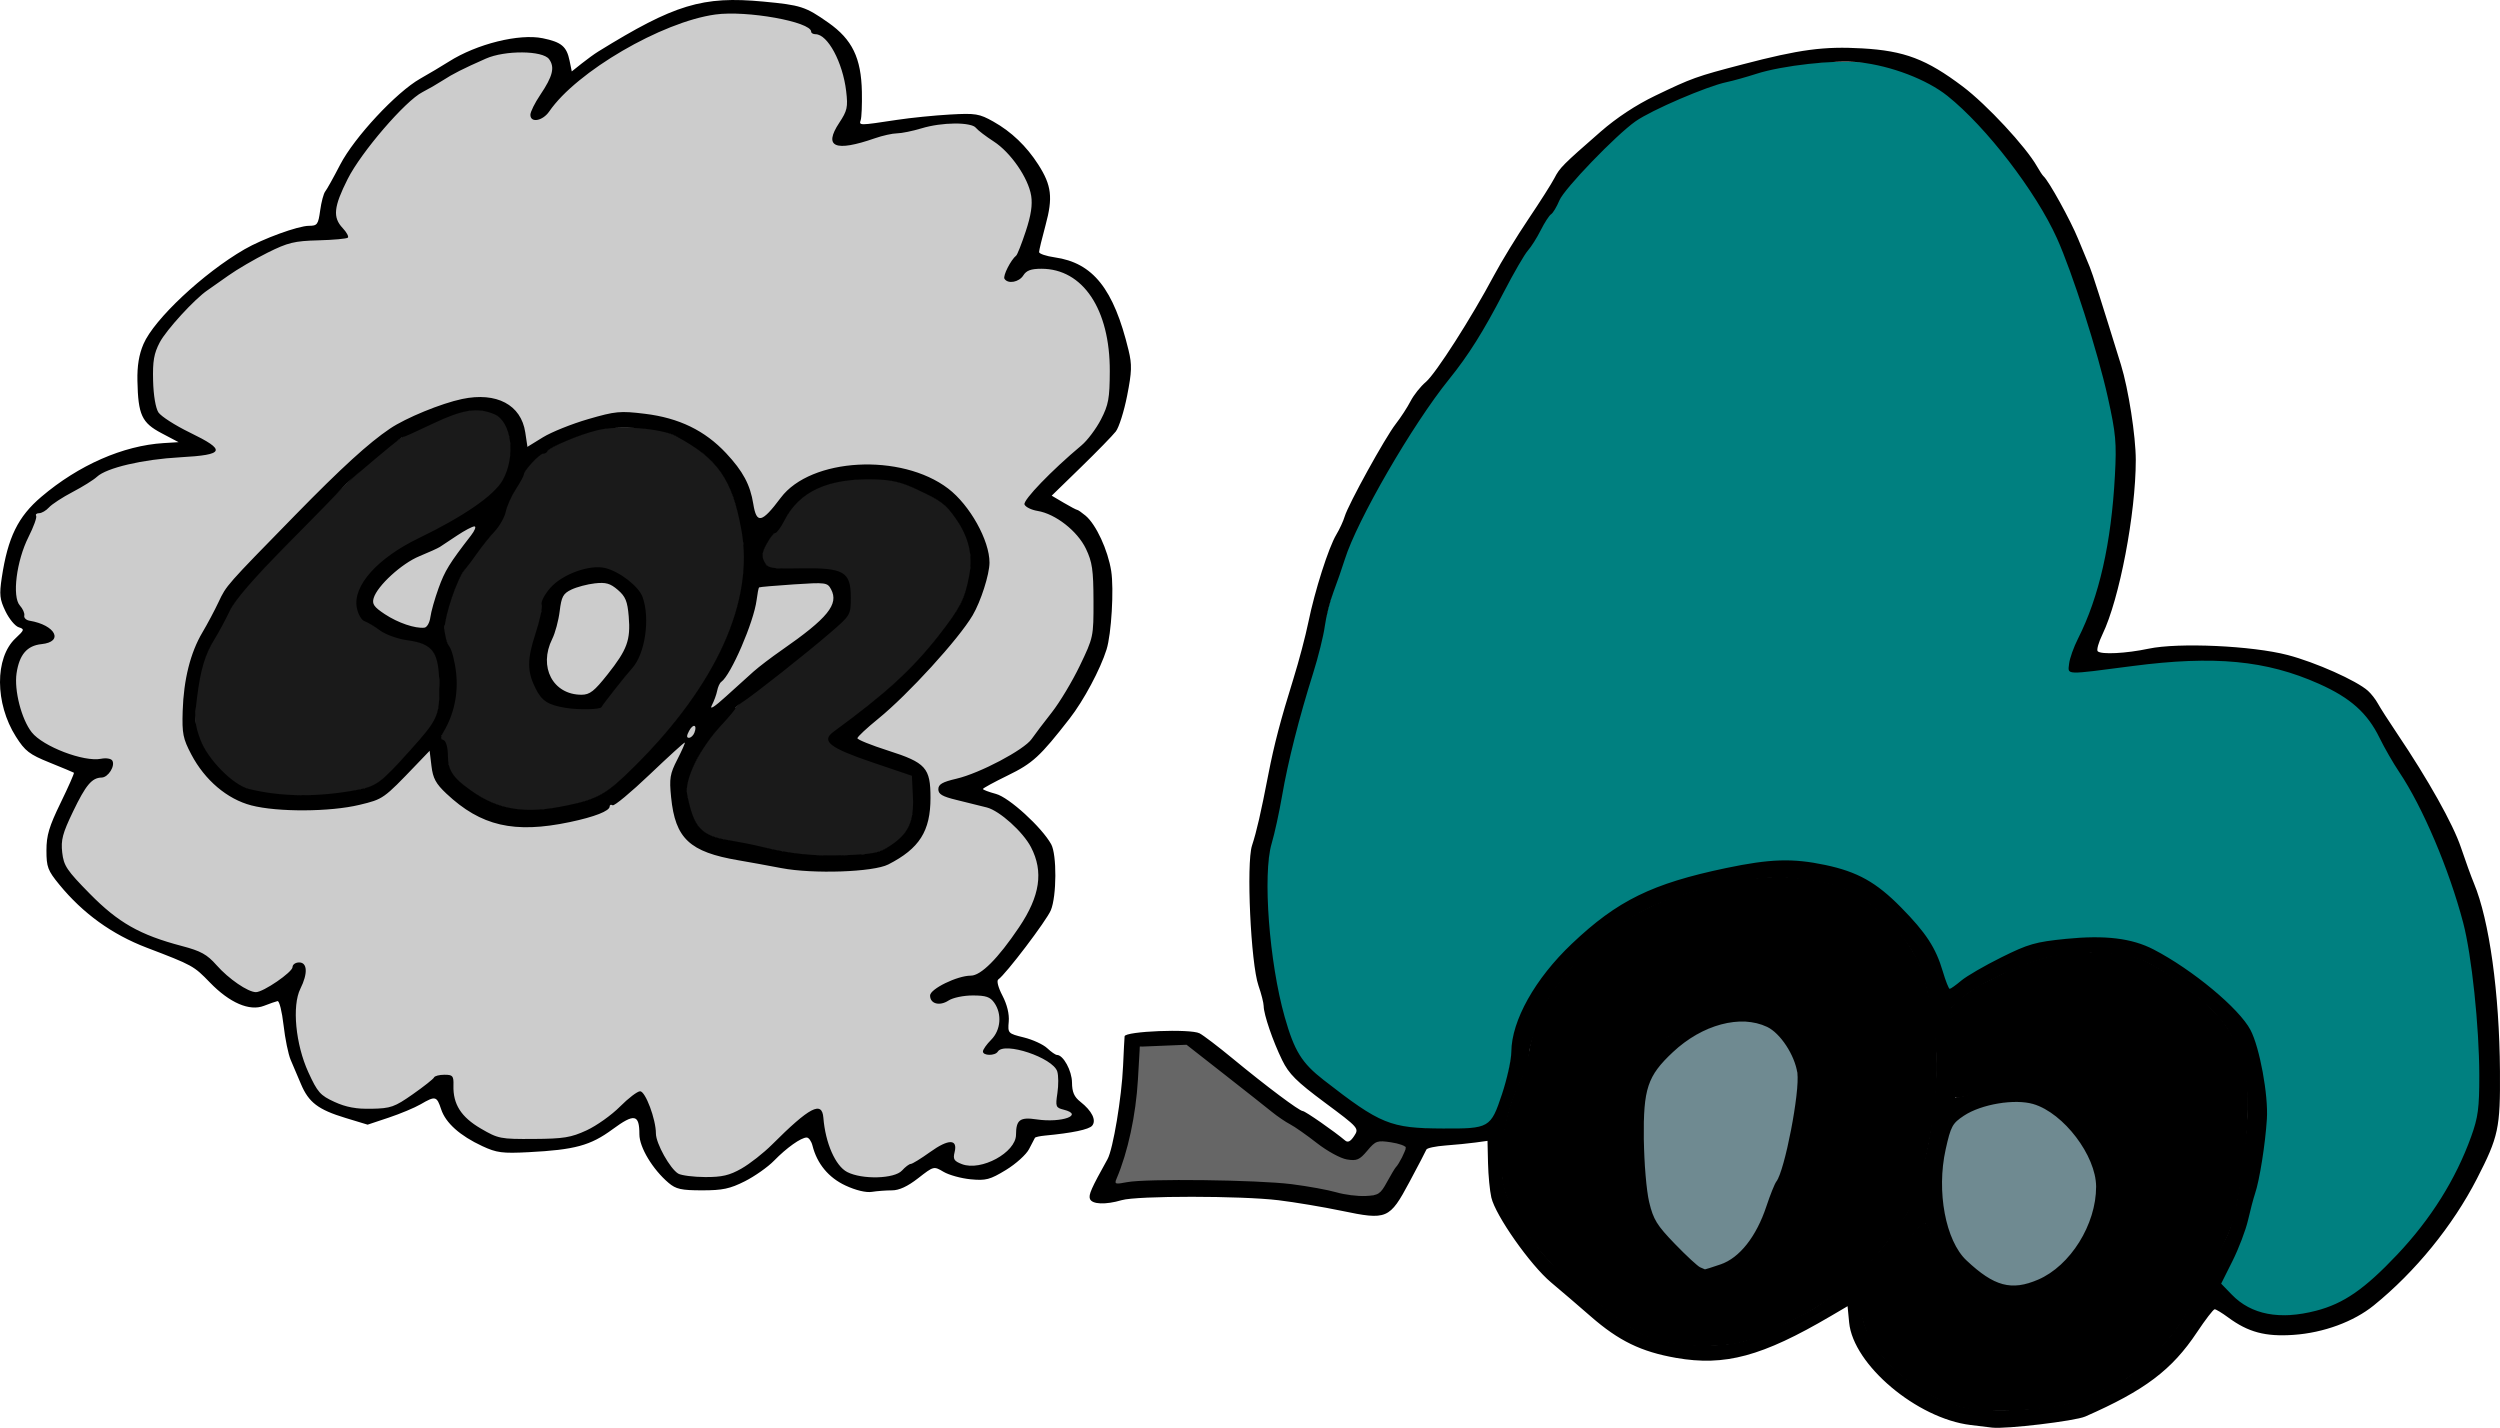
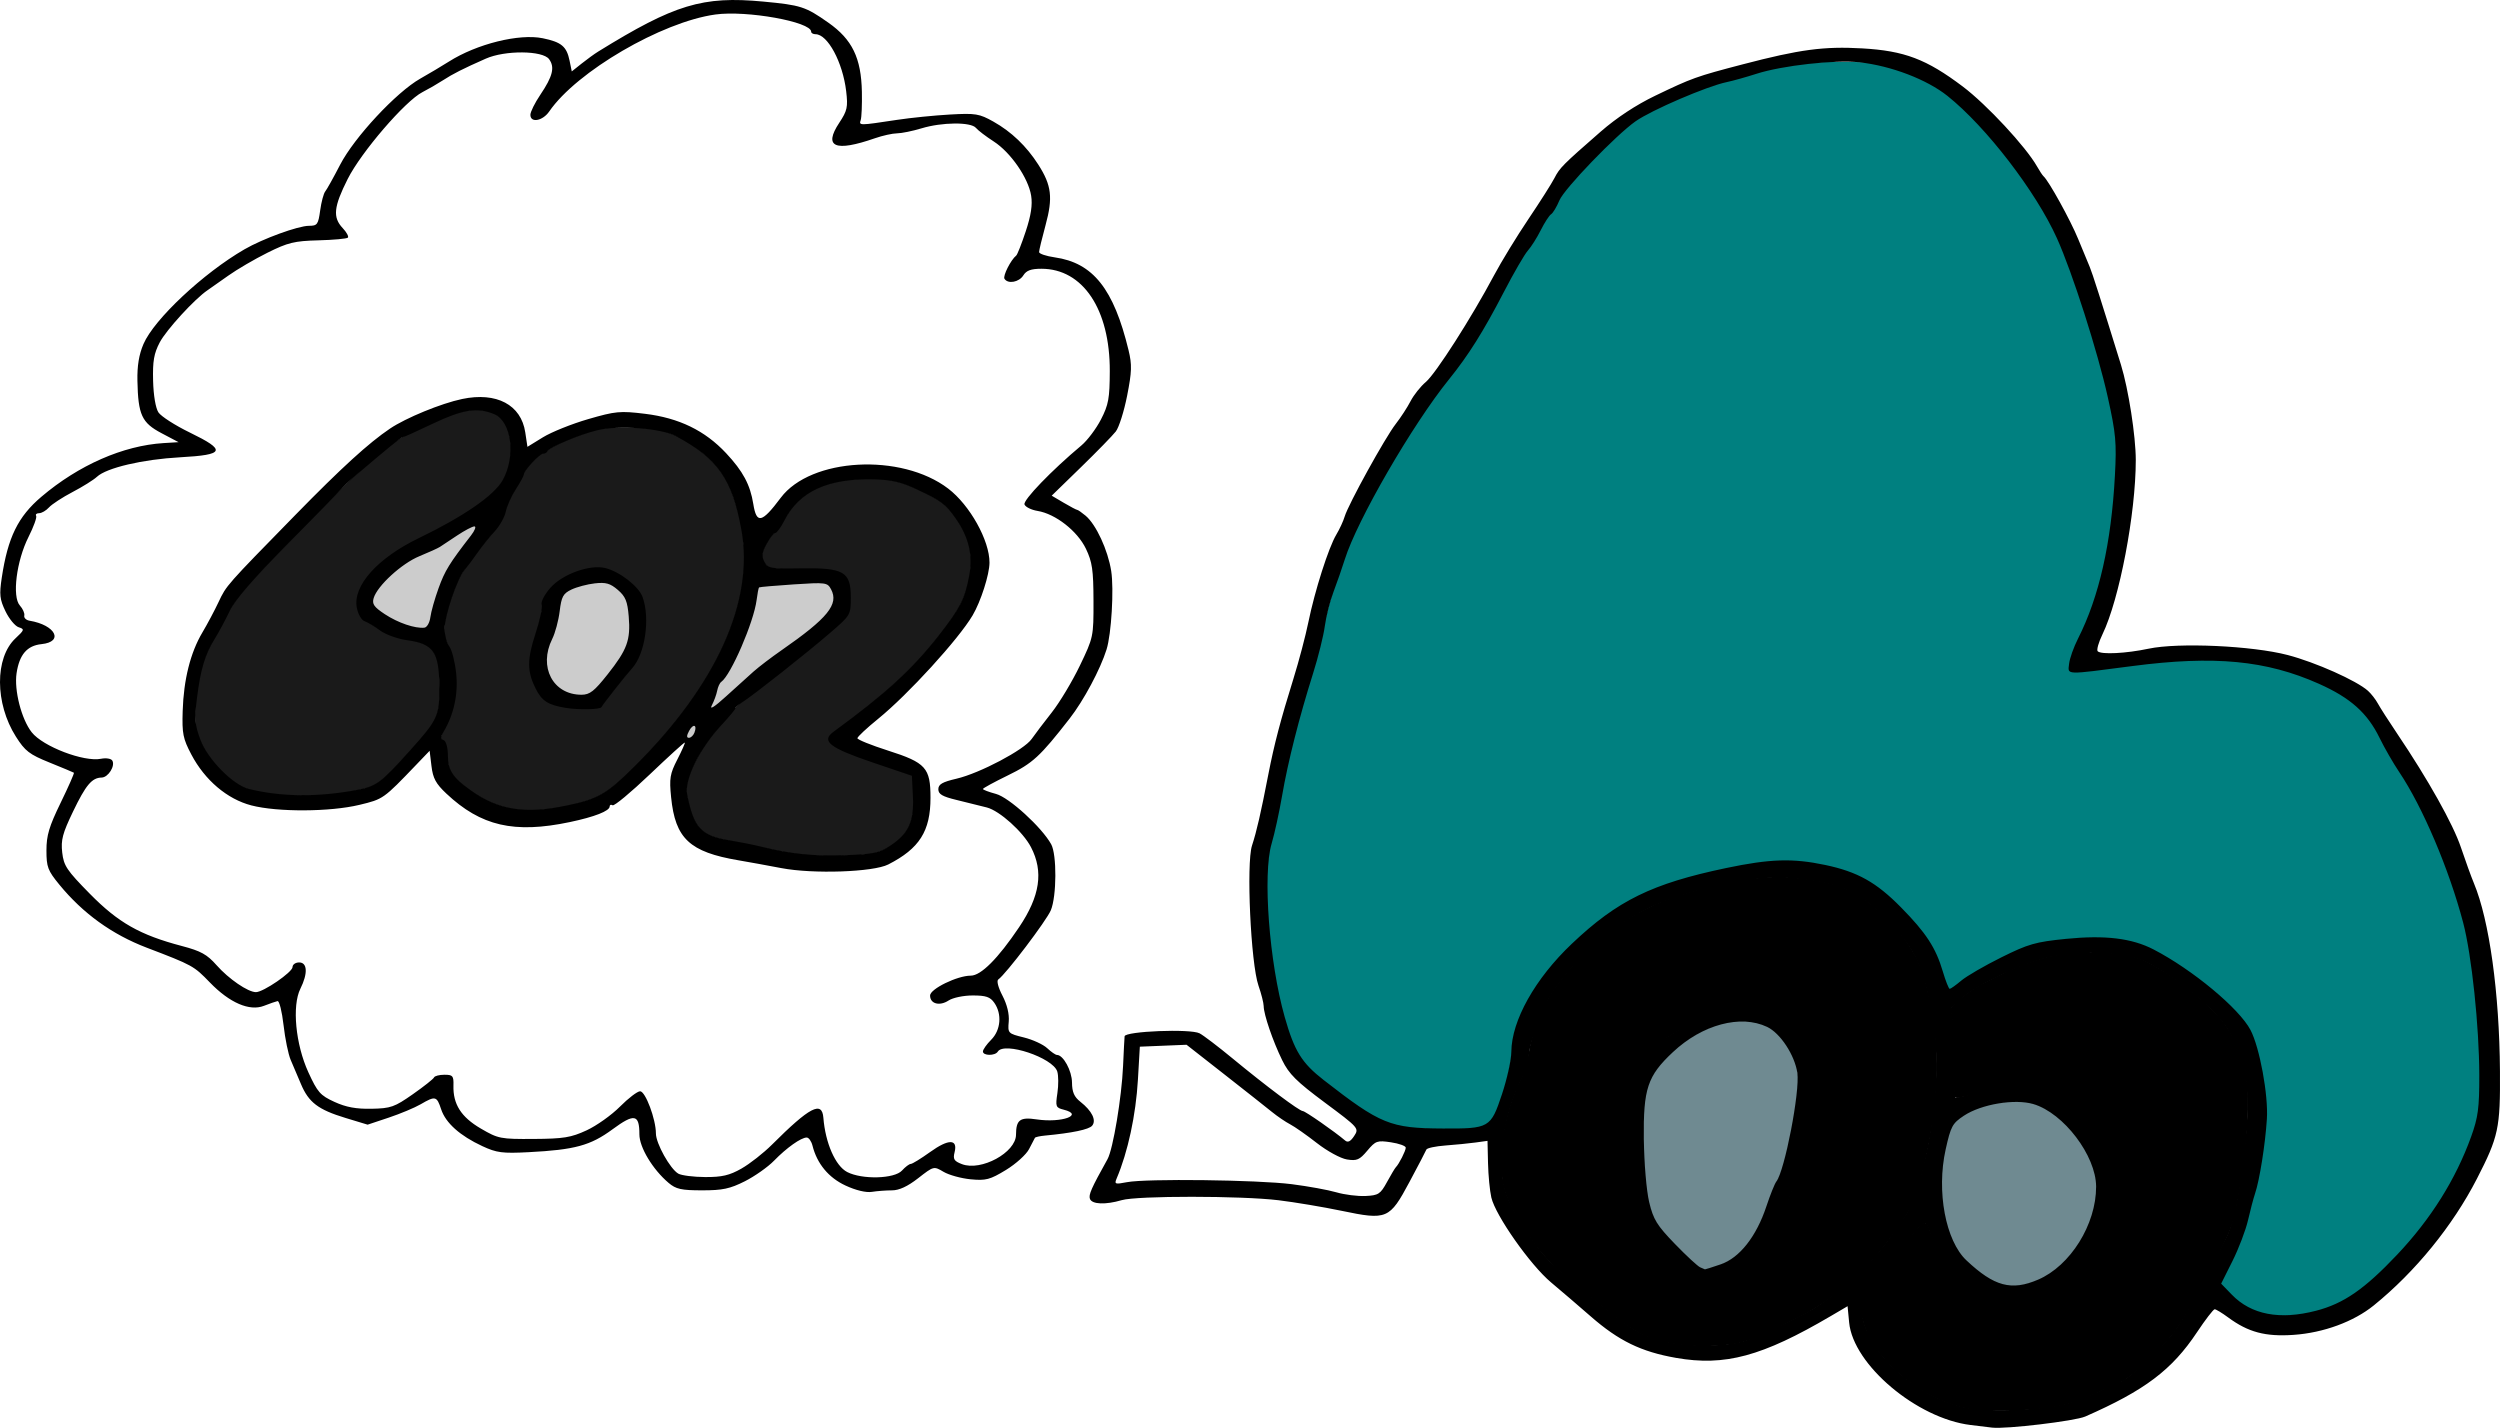
<svg xmlns="http://www.w3.org/2000/svg" xmlns:ns1="http://www.inkscape.org/namespaces/inkscape" xmlns:ns2="http://sodipodi.sourceforge.net/DTD/sodipodi-0.dtd" width="277.293mm" height="158.373mm" viewBox="0 0 982.536 561.166" id="svg2" version="1.1" ns1:version="0.91 r13725" ns2:docname="Car.svg">
  <title id="title3349">Car</title>
  <defs id="defs4" />
  <ns2:namedview id="base" pagecolor="#ffffff" bordercolor="#666666" borderopacity="1.0" ns1:pageopacity="0.0" ns1:pageshadow="2" ns1:zoom="0.35" ns1:cx="1275.0461" ns1:cy="42.590975" ns1:document-units="px" ns1:current-layer="layer2" showgrid="false" fit-margin-top="0" fit-margin-left="0" fit-margin-right="0" fit-margin-bottom="0" ns1:window-width="1366" ns1:window-height="744" ns1:window-x="0" ns1:window-y="24" ns1:window-maximized="1" />
  <g ns1:groupmode="layer" id="layer2" ns1:label="bund">
-     <path style="color:#000000;clip-rule:nonzero;display:inline;overflow:visible;visibility:visible;opacity:1;isolation:auto;mix-blend-mode:normal;color-interpolation:sRGB;color-interpolation-filters:linearRGB;solid-color:#000000;solid-opacity:1;fill:#cccccc;fill-opacity:1;fill-rule:evenodd;stroke:none;stroke-width:0.2;stroke-linecap:round;stroke-linejoin:round;stroke-miterlimit:4;stroke-dasharray:none;stroke-dashoffset:0;stroke-opacity:1;color-rendering:auto;image-rendering:auto;shape-rendering:auto;text-rendering:auto;enable-background:accumulate" d="m 286.193,4.914 c -19.907,1.297 -38.09,11.367 -54.093,22.621 -7.719,5.336 -13.202,13.36 -20.931,18.573 -3.354,0.354 -0.821,-3.954 -0.015,-5.324 2.374,-5.166 7.42,-10.548 5.812,-16.617 -3.015,-4.63 -9.79,-4.101 -14.647,-4.11 -14.295,1.698 -26.912,9.67 -38.722,17.374 -12.365,10.395 -22.913,23.309 -29.927,37.905 -1.833,4.144 -3.826,9.421 -0.301,13.316 0.547,1.324 2.74,3.087 2.088,4.457 -7.521,1.037 -15.413,0.778 -22.87,2.021 -19.337,9.282 -39.211,20.67 -50.383,39.731 -3.648,6.869 -2.174,15.028 -1.889,22.472 1.014,8.241 10.466,10.731 16.42,14.541 2.263,1.651 5.853,2.619 7.284,4.922 -3.79,2.443 -8.998,1.589 -13.338,2.373 -12.001,1.478 -25.264,1.699 -35.273,9.393 -6.941,4.075 -13.728,8.455 -20.52,12.715 -2.396,0.541 -1.252,4.224 -2.687,5.783 -3.4,8.688 -7.556,18.011 -6.215,27.536 0.964,3.017 2.423,5.997 3.712,8.75 3.428,2.269 9.477,2.181 10.91,6.733 -1.819,3.389 -7.08,1.987 -9.806,4.531 -7.007,6.246 -5.229,17.038 -2.778,25.024 1.706,6.186 5.7,11.752 11.811,14.149 6.984,3.665 14.836,5.223 22.658,5.349 2.888,0.96 -0.16,5.077 -2.098,5.686 -6.218,0.504 -8.635,7.709 -11.366,12.3 -3.736,7.486 -8.199,17.214 -2.596,24.965 10.376,13.554 24.363,25.023 41.196,29.235 6.852,1.661 13.731,4.069 18.4,9.657 4.409,3.703 8.951,9.11 15.117,9.24 6.378,-1.969 11.658,-6.502 16.143,-11.193 2.967,-0.198 2.265,4.233 1.384,5.888 -5.088,12.646 -2.627,27.309 3.31,39.232 2.767,6.85 9.611,11.181 16.91,11.376 7.101,0.614 15.007,1.521 20.967,-3.317 5.019,-2.563 8.806,-7.632 14.378,-8.942 3.971,-1 3.413,2.682 3.638,5.513 0.795,9.524 9.629,16.078 18.125,18.615 9.68,0.704 19.709,1.564 29.241,-0.693 9.908,-2.8 17.259,-10.324 25.128,-16.456 2.853,-1.462 3.434,3.407 4.408,5.148 2.806,8.332 2.862,18.294 9.87,24.637 4.707,4.157 11.663,2.804 17.444,2.825 12.871,-1.629 21.18,-12.986 30.591,-20.681 2.791,-1.902 5.43,-5.619 9.061,-5.495 2.451,5.407 2.094,11.942 5.14,17.278 2.062,5.964 8.132,9.319 14.252,9.092 5.876,0.365 12.029,-0.342 16.57,-4.484 5.163,-2.936 9.95,-7.33 15.747,-8.803 2.58,1.482 -0.491,6.237 2.924,7.43 6.617,4.003 14.534,-0.399 19.92,-4.534 3.917,-2.723 2.606,-8.415 5.163,-11.717 6.405,-1.447 13.658,1.102 19.71,-1.868 2.007,-2.441 -3.121,-3.265 -4.43,-4.043 -1.707,-2.35 -0.076,-6.892 -0.495,-10.112 1.102,-6.581 -6.208,-9.543 -11.142,-11.419 -4.72,-1.549 -10.309,-3.601 -14.685,-0.05 -1.178,0.999 -4.21,0.39 -2.561,-1.497 3.362,-4.051 6.644,-9.057 4.855,-14.569 -0.651,-5.075 -6.056,-7.477 -10.686,-6.62 -4.9,-0.253 -9.227,2.447 -13.905,3.006 -2.912,-0.434 -1.567,-3.966 0.41,-4.814 5.181,-4.297 12.352,-4.08 18.098,-7.035 8.248,-7.636 15.014,-17.066 19.764,-27.248 4.495,-9.594 1.787,-21.296 -5.726,-28.562 -5.07,-6.381 -12.655,-9.768 -20.507,-11.213 -3.387,-1.347 -8.201,-1.2 -10.522,-4.332 -0.294,-3.397 4.89,-3.051 7.003,-4.217 9.295,-3.15 18.63,-7.099 26.463,-13.09 10.687,-11.038 18.861,-24.473 24.926,-38.542 3.35,-9.583 2.219,-20.086 1.784,-30.045 -1.03,-12.458 -11.771,-22.264 -23.514,-25.047 -2.083,-0.178 -3.943,-2.098 -1.722,-3.721 8.696,-10.08 19.741,-18.077 27.494,-28.94 2.408,-4.482 5.343,-8.965 4.279,-14.294 0.173,-11.464 0.396,-23.624 -5.688,-33.833 -4.54,-9.651 -15.791,-15.565 -26.262,-13.087 -2.389,1.497 -5.93,6.178 -8.785,2.999 0.659,-4.542 4.805,-7.835 6.129,-12.246 3.841,-9.165 6.318,-20.693 -0.003,-29.382 -5.062,-8.203 -12.992,-14.582 -21.607,-18.723 -10.737,-1.688 -21.131,3.045 -31.695,4.182 -6.551,1.134 -13.122,4.995 -19.838,3.565 -2.383,-2.958 1.671,-6.505 2.804,-9.279 3.57,-6.732 1.152,-14.893 -0.897,-21.745 -1.851,-5.204 -4.815,-10.645 -10.246,-12.715 -5.03,-4.917 -12.802,-5.025 -19.326,-6.437 -4.881,-0.684 -9.81,-1.149 -14.743,-1.049 z M 189.668,156.782 c 9.002,-0.587 16.339,7.465 16.596,16.154 -0.073,1.849 1.2,3.921 3.051,2.172 10.091,-6.275 21.67,-10.273 33.281,-12.423 15.102,-0.344 31.097,4.065 41.638,15.419 6.636,6.147 10.689,14.551 11.999,23.435 0.456,3.807 5.3,2.228 6.585,-0.166 5.948,-7.834 13.903,-14.56 23.756,-16.602 10.322,-1.881 21.332,-2.05 31.49,0.844 10.447,3.028 19.598,9.911 24.713,19.594 3.987,6.716 7.187,14.888 4.224,22.639 -3.852,16.348 -16.659,28.222 -27.602,40.128 -7.192,7.86 -15.877,14.324 -23.076,22.077 3.436,3.118 8.767,3.745 12.969,5.658 5.668,2.123 14.205,4.059 15.064,11.239 0.187,7.847 1.495,16.716 -3.993,23.199 -7.345,9.894 -20.521,11.981 -32.073,11.712 -16.198,0.856 -32.072,-3.384 -47.779,-6.561 -7.313,-2.036 -13.813,-7.667 -15,-15.445 -1.675,-7.546 -2.299,-16.004 2.038,-22.845 0.273,-1.559 2.544,-4.087 1.522,-5.407 -9.977,7.226 -17.915,17.176 -28.174,23.994 -3.264,2.306 -6.693,4.554 -10.753,5.354 -15.516,4.11 -33.93,6.214 -47.591,-4.107 -6.352,-4.261 -12.646,-10.307 -12.759,-18.502 -0.237,-1.038 -0.298,-4.801 -2.009,-2.748 -6.697,5.76 -12.137,13.11 -19.568,17.945 -12.012,4.675 -25.332,3.987 -38.027,3.956 -10.299,0.033 -20.49,-4.011 -27.302,-11.895 -4.947,-4.74 -8.331,-11.033 -10.544,-17.34 0.283,-12.48 0.302,-25.572 6.606,-36.78 5.204,-10.729 10.618,-21.634 19.459,-29.887 16.15,-16.896 32.406,-33.847 50.311,-48.907 11.883,-8.507 26.165,-15.33 40.949,-15.904 z" id="path3371" ns1:connector-curvature="0" transform="translate(0,-3.0517578e-5)" />
    <path style="color:#000000;clip-rule:nonzero;display:inline;overflow:visible;visibility:visible;opacity:1;isolation:auto;mix-blend-mode:normal;color-interpolation:sRGB;color-interpolation-filters:linearRGB;solid-color:#000000;solid-opacity:1;fill:#cccccc;fill-opacity:1;fill-rule:evenodd;stroke:none;stroke-width:0.2;stroke-linecap:round;stroke-linejoin:round;stroke-miterlimit:4;stroke-dasharray:none;stroke-dashoffset:0;stroke-opacity:1;color-rendering:auto;image-rendering:auto;shape-rendering:auto;text-rendering:auto;enable-background:accumulate" d="m 320.515,228.965 c -7.46,0.257 -14.946,0.631 -22.343,1.654 -0.755,0.414 -0.282,1.718 -0.65,2.438 -1.515,9.702 -5.227,18.903 -9.61,27.641 -1.382,2.733 -2.973,5.387 -5.102,7.601 -1.545,2.78 -1.858,6.072 -3.364,8.889 -0.406,0.432 -0.409,1.542 0.419,1.203 3.16,-1.708 5.547,-4.546 8.319,-6.792 6.729,-6.228 13.758,-12.12 21.335,-17.3 5.595,-4.161 11.566,-8.082 15.985,-13.56 2.089,-2.443 3.173,-6.146 1.445,-9.079 -0.619,-1.826 -2.447,-2.818 -4.317,-2.677 -0.705,-0.029 -1.411,-0.024 -2.117,-0.019 z" id="path3373" ns1:connector-curvature="0" transform="translate(0,-3.0517578e-5)" />
    <path style="color:#000000;clip-rule:nonzero;display:inline;overflow:visible;visibility:visible;opacity:1;isolation:auto;mix-blend-mode:normal;color-interpolation:sRGB;color-interpolation-filters:linearRGB;solid-color:#000000;solid-opacity:1;fill:#cccccc;fill-opacity:1;fill-rule:evenodd;stroke:none;stroke-width:0.2;stroke-linecap:round;stroke-linejoin:round;stroke-miterlimit:4;stroke-dasharray:none;stroke-dashoffset:0;stroke-opacity:1;color-rendering:auto;image-rendering:auto;shape-rendering:auto;text-rendering:auto;enable-background:accumulate" d="m 272.736,285.043 c -1.048,0.199 -1.616,1.263 -2.128,2.097 -0.396,0.813 -0.958,1.739 -0.697,2.67 0.369,0.561 1.258,0.406 1.752,0.099 1.259,-0.821 1.85,-2.397 1.89,-3.851 0.003,-0.469 -0.264,-1.058 -0.817,-1.016 z" id="path3375" ns1:connector-curvature="0" transform="translate(0,-3.0517578e-5)" />
    <path style="color:#000000;clip-rule:nonzero;display:inline;overflow:visible;visibility:visible;opacity:1;isolation:auto;mix-blend-mode:normal;color-interpolation:sRGB;color-interpolation-filters:linearRGB;solid-color:#000000;solid-opacity:1;fill:#cccccc;fill-opacity:1;fill-rule:evenodd;stroke:none;stroke-width:0.2;stroke-linecap:round;stroke-linejoin:round;stroke-miterlimit:4;stroke-dasharray:none;stroke-dashoffset:0;stroke-opacity:1;color-rendering:auto;image-rendering:auto;shape-rendering:auto;text-rendering:auto;enable-background:accumulate" d="m 236.262,228.855 c -4.808,0.237 -9.922,1.039 -13.962,3.809 -2.904,2.922 -2.277,7.533 -3.484,11.209 -0.819,4.278 -3.024,8.145 -3.879,12.393 -0.235,3.743 -0.572,7.845 1.826,11.029 2.869,4.557 8.84,7.18 14.075,5.755 4.472,-2.338 7.335,-6.8 10.443,-10.622 3.67,-4.685 6.712,-10.313 6.241,-16.459 0.03,-5.224 -0.251,-11.488 -4.926,-14.84 -1.71,-1.598 -3.997,-2.416 -6.333,-2.272 z" id="path3377" ns1:connector-curvature="0" transform="translate(0,-3.0517578e-5)" />
    <path style="color:#000000;clip-rule:nonzero;display:inline;overflow:visible;visibility:visible;opacity:1;isolation:auto;mix-blend-mode:normal;color-interpolation:sRGB;color-interpolation-filters:linearRGB;solid-color:#000000;solid-opacity:1;fill:#cccccc;fill-opacity:1;fill-rule:evenodd;stroke:none;stroke-width:0.2;stroke-linecap:round;stroke-linejoin:round;stroke-miterlimit:4;stroke-dasharray:none;stroke-dashoffset:0;stroke-opacity:1;color-rendering:auto;image-rendering:auto;shape-rendering:auto;text-rendering:auto;enable-background:accumulate" d="m 186.367,206.435 c -6.477,2.613 -11.705,7.606 -18.196,10.238 -8.066,3.193 -15.442,8.504 -20.392,15.693 -1.36,1.839 -2.289,4.706 -0.305,6.475 5.13,4.678 11.888,7.811 18.846,8.303 2.95,-0.575 3.033,-4.322 3.664,-6.63 2.022,-8.358 5.18,-16.553 10.592,-23.335 2.014,-3.167 4.978,-5.828 6.373,-9.341 0.141,-0.482 0.189,-1.494 -0.583,-1.402 z" id="path3379" ns1:connector-curvature="0" transform="translate(0,-3.0517578e-5)" />
    <path style="color:#000000;clip-rule:nonzero;display:inline;overflow:visible;visibility:visible;opacity:1;isolation:auto;mix-blend-mode:normal;color-interpolation:sRGB;color-interpolation-filters:linearRGB;solid-color:#000000;solid-opacity:1;fill:#1a1a1a;fill-opacity:1;fill-rule:evenodd;stroke:none;stroke-width:0.2;stroke-linecap:round;stroke-linejoin:round;stroke-miterlimit:4;stroke-dasharray:none;stroke-dashoffset:0;stroke-opacity:1;color-rendering:auto;image-rendering:auto;shape-rendering:auto;text-rendering:auto;enable-background:accumulate" d="m 186.43,161.044 c -8.118,0.265 -15.175,4.887 -22.493,7.869 -5.165,1.919 -9.709,5.058 -13.805,8.696 -14.933,12.001 -27.733,26.324 -41.172,39.907 -7.805,8.332 -16.496,16.308 -21.345,26.851 -3.532,6.655 -7.849,13.121 -9.066,20.718 -1.405,7.087 -2.503,14.435 -1.528,21.645 2.492,8.986 8.801,16.671 16.473,21.811 5.164,2.945 11.343,3.225 17.111,3.973 11.22,0.833 22.663,0.127 33.572,-2.708 5.926,-1.592 9.719,-6.885 13.916,-10.96 4.602,-5.331 10.075,-10.175 13.252,-16.559 2.284,-5.623 1.482,-11.878 1.39,-17.796 -0.128,-4.324 -1.388,-9.317 -5.628,-11.366 -4.817,-2.143 -10.4,-1.874 -15.09,-4.442 -3.324,-1.798 -6.728,-3.687 -9.664,-6.069 -2.55,-3.528 -2.246,-8.571 0.075,-12.192 5.272,-9.708 15.623,-15.014 25.06,-19.916 9.774,-5.199 20.034,-10.225 27.82,-18.284 5.739,-6.123 6.754,-15.547 4.415,-23.352 -1.094,-3.999 -4.625,-6.963 -8.726,-7.473 -1.501,-0.291 -3.036,-0.39 -4.563,-0.353 z" id="path3381" ns1:connector-curvature="0" transform="translate(0,-3.0517578e-5)" />
    <path style="color:#000000;clip-rule:nonzero;display:inline;overflow:visible;visibility:visible;opacity:1;isolation:auto;mix-blend-mode:normal;color-interpolation:sRGB;color-interpolation-filters:linearRGB;solid-color:#000000;solid-opacity:1;fill:#1a1a1a;fill-opacity:1;fill-rule:evenodd;stroke:none;stroke-width:0.2;stroke-linecap:round;stroke-linejoin:round;stroke-miterlimit:4;stroke-dasharray:none;stroke-dashoffset:0;stroke-opacity:1;color-rendering:auto;image-rendering:auto;shape-rendering:auto;text-rendering:auto;enable-background:accumulate" d="m 244.331,168.022 c -4.53,-0.116 -9.107,0.238 -13.387,1.831 -5.291,1.796 -10.656,3.677 -15.39,6.694 -1.264,1.395 -3.305,1.548 -4.53,2.997 -2.487,2.307 -4.878,4.858 -6.042,8.105 -2.358,4.399 -5.33,8.57 -6.575,13.494 -2.018,6.083 -7.152,10.302 -10.673,15.468 -3.159,4.38 -6.882,8.476 -8.746,13.638 -2.111,5.597 -4.34,11.367 -4.454,17.42 -0.133,3.01 1.305,5.685 2.541,8.315 2.464,7.265 2.638,15.316 0.689,22.733 -0.982,3.947 -3.299,7.374 -4.696,11.142 0.388,1.254 2.095,1.691 2.132,3.176 0.862,4.01 0.106,8.859 3.15,12.17 3.904,4.383 8.966,7.659 14.26,10.124 5.344,2.39 11.224,3.481 17.071,3.177 7.846,-0.243 15.665,-1.771 23.067,-4.364 7.608,-2.986 13.226,-9.218 18.956,-14.79 15.038,-15.517 28.609,-33.145 36.022,-53.648 3.205,-9.016 5.236,-18.563 4.79,-28.174 -0.04,-8.197 -1.919,-16.318 -4.76,-23.975 -2.08,-5.681 -5.595,-10.799 -10.284,-14.638 -5.811,-4.939 -12.592,-9.232 -20.298,-10.249 -4.238,-0.716 -8.559,-0.627 -12.841,-0.646 z m -9.275,55.359 c 4.701,-0.074 8.818,2.802 12.379,5.565 2.842,2.247 5.119,5.393 5.633,9.074 1.178,7.028 0.343,14.567 -2.717,21.057 -3.092,4.944 -7.213,9.216 -10.718,13.893 -1.542,1.643 -2.527,3.958 -4.501,5.113 -6.525,0.57 -13.407,0.532 -19.473,-2.181 -3.739,-2.083 -5.552,-6.366 -6.693,-10.282 -1.96,-6.98 1.28,-13.853 2.961,-20.527 0.907,-2.866 1.212,-5.852 1.483,-8.822 1.867,-4.813 6.25,-8.201 10.799,-10.354 3.369,-1.565 7.096,-2.537 10.847,-2.537 z" id="path3387" ns1:connector-curvature="0" transform="translate(0,-3.0517578e-5)" />
    <path style="color:#000000;clip-rule:nonzero;display:inline;overflow:visible;visibility:visible;opacity:1;isolation:auto;mix-blend-mode:normal;color-interpolation:sRGB;color-interpolation-filters:linearRGB;solid-color:#000000;solid-opacity:1;fill:#1a1a1a;fill-opacity:1;fill-rule:evenodd;stroke:none;stroke-width:0.2;stroke-linecap:round;stroke-linejoin:round;stroke-miterlimit:4;stroke-dasharray:none;stroke-dashoffset:0;stroke-opacity:1;color-rendering:auto;image-rendering:auto;shape-rendering:auto;text-rendering:auto;enable-background:accumulate" d="m 341.026,188.097 c -9.356,0.066 -19.465,1.6 -26.692,8.051 -3.487,2.917 -5.612,6.973 -7.892,10.811 -0.686,1.375 -1.956,2.179 -3.051,3.157 -1.726,2.227 -3.319,4.766 -3.895,7.554 -0.473,2.974 1.97,6.013 5.05,5.862 7.245,0.385 14.533,-0.13 21.757,0.603 2.86,0.387 6.194,1.652 7.072,4.751 0.784,3.27 0.316,6.705 0.394,10.039 0.036,3.055 -2.844,4.931 -4.759,6.886 -11.33,9.848 -23.069,19.226 -35.111,28.187 -2.493,1.718 -4.954,3.559 -6.637,6.122 -4.392,5.202 -9.212,10.13 -12.461,16.181 -2.606,4.659 -5.311,9.726 -5.121,15.215 0.896,4.847 1.895,10.009 5.047,13.953 3.526,3.929 9.16,4.445 14.022,5.489 10.184,1.838 20.212,4.797 30.605,5.344 7.752,0.319 15.554,0.181 23.268,-0.674 5.731,-1.115 11.052,-4.656 14.183,-9.599 3.132,-5.467 2.13,-12.039 2.086,-18.048 -0.265,-1.372 0.633,-3.679 -1.444,-3.755 -9.119,-3.242 -18.466,-5.928 -27.287,-9.941 -1.583,-0.916 -3.74,-1.795 -4.294,-3.708 0.118,-1.761 2.211,-2.469 3.265,-3.617 13.104,-9.833 26.136,-20.049 36.613,-32.754 5.998,-7.465 12.644,-15.093 14.8,-24.689 1.84,-7.04 1.623,-14.821 -1.893,-21.322 -2.608,-4.732 -5.721,-9.593 -10.624,-12.219 -7.084,-3.942 -14.683,-7.746 -22.979,-7.817 -1.34,-0.059 -2.681,-0.072 -4.022,-0.064 z" id="path3389" ns1:connector-curvature="0" transform="translate(0,-3.0517578e-5)" />
    <path style="color:#000000;clip-rule:nonzero;display:inline;overflow:visible;visibility:visible;opacity:1;isolation:auto;mix-blend-mode:normal;color-interpolation:sRGB;color-interpolation-filters:linearRGB;solid-color:#000000;solid-opacity:1;fill:#000000;fill-opacity:1;fill-rule:evenodd;stroke:none;stroke-width:0.2;stroke-linecap:round;stroke-linejoin:round;stroke-miterlimit:4;stroke-dasharray:none;stroke-dashoffset:0;stroke-opacity:1;color-rendering:auto;image-rendering:auto;shape-rendering:auto;text-rendering:auto;enable-background:accumulate" d="m 697.496,344.637 c -13.809,0.48 -27.413,3.749 -40.447,8.195 -19.702,6.923 -36.542,20.994 -47.982,38.338 -4.103,7.029 -7.026,14.848 -8.285,22.899 -0.049,5.765 -3.92,10.452 -5.626,15.767 -4.33,11.256 -6.391,23.678 -4.444,35.659 1.917,8.903 7.49,16.408 12.547,23.775 7.86,10.324 18.678,17.787 28.55,26.019 6.928,5.598 14.484,11.16 23.552,12.436 8.571,1.771 17.436,1.601 26.084,0.53 8.16,-1.455 15.445,-5.736 22.875,-9.189 9.03,-4.245 17.289,-9.975 24.574,-16.784 6.857,-6.176 12.85,-13.28 17.713,-21.122 5.758,-6.599 7.729,-15.442 9.829,-23.709 3.006,-13.789 5.243,-27.868 4.762,-42.026 -0.048,-10.585 -2.209,-21.057 -4.922,-31.247 -3.832,-12.863 -13.347,-23.248 -23.91,-31.122 -8.87,-6.354 -20.142,-7.572 -30.711,-8.382 -1.385,-0.058 -2.772,-0.065 -4.157,-0.039 z m -10.462,51.745 c 6.484,-0.271 12.953,2.084 17.659,6.609 2.233,2.236 4.892,4.304 6.303,7.16 1.928,7.327 3.575,15.048 1.962,22.602 -1.724,9.142 -3.087,18.411 -5.741,27.342 -3.766,8.311 -6.22,17.168 -10.337,25.316 -4.883,8.347 -12.685,15.319 -21.948,18.292 -3.641,1.112 -7.804,1.166 -10.843,-1.428 -6.239,-5.046 -12.066,-10.733 -16.803,-17.227 -6.372,-8.925 -6.189,-20.34 -6.846,-30.834 -0.161,-8.768 -1.251,-17.726 0.609,-26.365 2.164,-7.05 6.108,-13.851 11.762,-18.619 4.667,-2.575 9.12,-5.54 13.647,-8.366 6.1,-3.938 13.57,-4.182 20.575,-4.482 z" id="path3391" ns1:connector-curvature="0" transform="translate(0,-3.0517578e-5)" />
    <path style="color:#000000;clip-rule:nonzero;display:inline;overflow:visible;visibility:visible;opacity:1;isolation:auto;mix-blend-mode:normal;color-interpolation:sRGB;color-interpolation-filters:linearRGB;solid-color:#000000;solid-opacity:1;fill:#000000;fill-opacity:1;fill-rule:evenodd;stroke:none;stroke-width:0.2;stroke-linecap:round;stroke-linejoin:round;stroke-miterlimit:4;stroke-dasharray:none;stroke-dashoffset:0;stroke-opacity:1;color-rendering:auto;image-rendering:auto;shape-rendering:auto;text-rendering:auto;enable-background:accumulate" d="m 820.271,374.344 c -14.612,-0.475 -28.442,5.449 -41.067,12.213 -4.746,2.55 -9.181,5.807 -12.801,9.77 1.533,7.217 2.152,14.537 1.904,21.91 0.19,4.318 -0.639,8.681 -0.112,12.96 1.336,0.898 3.206,-0.342 4.669,-0.414 8.06,-1.664 16.253,-5.083 24.565,-3.47 6.556,1.134 12.218,4.973 16.958,9.482 5.456,5.277 11.242,10.776 14.104,17.966 2.614,8.559 1.383,17.762 -1.025,26.224 -3.255,11.586 -11.087,22.214 -22.227,27.213 -6.719,2.944 -14.525,4.543 -21.668,2.432 -7.176,-2.91 -13.671,-7.732 -18.571,-13.723 -3.507,-4.186 -5.287,-9.369 -6.906,-14.496 -0.266,-1.217 -1.733,-2.601 -2.823,-1.318 -5.548,5.295 -9.912,11.692 -15.064,17.362 -3.299,3.937 -6.793,7.765 -9.985,11.756 1.148,7.07 2.804,14.318 7.223,20.14 4.32,5.681 9.599,10.707 15.496,14.732 9.086,5.956 19.834,9.904 30.822,9.313 12.944,-0.024 26.432,-0.25 38.345,-5.973 4.154,-1.944 8.351,-3.822 12.533,-5.675 7.535,-5.373 14.226,-11.956 20.01,-19.172 6.643,-9.555 11.82,-20.041 17.187,-30.343 3.034,-6.006 6.133,-12.103 7.156,-18.835 2.733,-14.445 4.772,-29.138 4.483,-43.871 -0.198,-10.539 -3.638,-21.109 -10.113,-29.465 -8.267,-9.348 -18.299,-17.198 -29.357,-22.979 -7.372,-3.578 -15.704,-3.857 -23.737,-3.74 z" id="path3393" ns1:connector-curvature="0" transform="translate(0,-3.0517578e-5)" />
-     <path style="color:#000000;clip-rule:nonzero;display:inline;overflow:visible;visibility:visible;opacity:1;isolation:auto;mix-blend-mode:normal;color-interpolation:sRGB;color-interpolation-filters:linearRGB;solid-color:#000000;solid-opacity:1;fill:#666666;fill-opacity:1;fill-rule:evenodd;stroke:none;stroke-width:0.2;stroke-linecap:round;stroke-linejoin:round;stroke-miterlimit:4;stroke-dasharray:none;stroke-dashoffset:0;stroke-opacity:1;color-rendering:auto;image-rendering:auto;shape-rendering:auto;text-rendering:auto;enable-background:accumulate" d="m 457.243,410.602 c -3.138,0.27 -6.463,0.056 -9.494,0.686 -0.931,10.919 -1.144,21.937 -3.574,32.668 -1.315,7.106 -3.791,13.89 -6.124,20.7 0.444,1.455 2.607,0.489 3.687,0.49 9.909,-1.172 19.955,-0.766 29.929,-0.854 17.184,0.204 34.537,0.21 51.344,4.209 5.769,1.413 11.884,2.423 17.786,1.322 3.601,-1.404 4.534,-5.728 6.734,-8.53 1.857,-3.282 4.642,-6.397 5.138,-10.239 -1.122,-1.981 -3.992,-1.913 -5.953,-2.453 -2.648,-0.533 -5.855,-0.843 -7.792,1.481 -2.443,2.117 -4.615,6.115 -8.408,5.324 -7.752,-1.579 -13.491,-7.696 -20.041,-11.736 -11.051,-6.788 -20.711,-15.514 -31.024,-23.323 -4.352,-3.369 -8.643,-6.856 -13.034,-10.151 -3.058,0.135 -6.115,0.271 -9.173,0.406 z" id="path3395" ns1:connector-curvature="0" transform="translate(0,-3.0517578e-5)" />
    <path style="color:#000000;clip-rule:nonzero;display:inline;overflow:visible;visibility:visible;opacity:1;isolation:auto;mix-blend-mode:normal;color-interpolation:sRGB;color-interpolation-filters:linearRGB;solid-color:#000000;solid-opacity:1;fill:#008080;fill-opacity:1;fill-rule:evenodd;stroke:none;stroke-width:0.2;stroke-linecap:round;stroke-linejoin:round;stroke-miterlimit:4;stroke-dasharray:none;stroke-dashoffset:0;stroke-opacity:1;color-rendering:auto;image-rendering:auto;shape-rendering:auto;text-rendering:auto;enable-background:accumulate" d="m 720.257,24.371 c -19.597,-0.347 -38.521,5.982 -56.719,12.572 -10.877,4.327 -21.767,9.37 -29.962,17.986 -10.179,9.499 -19.789,19.809 -26.533,32.083 -14.683,21.278 -24.428,45.673 -41.066,65.636 -13.639,19.192 -26.143,39.379 -35.727,60.918 -6.998,16.789 -10.332,34.687 -15.127,52.128 -6.273,19.915 -10.524,40.354 -14.697,60.778 -5.379,20.724 -1.988,42.463 1.529,63.202 2.686,12.24 5.696,25.901 16.317,33.876 10.164,7.994 20.673,17.109 33.726,19.636 10.1,0.578 20.431,1.525 30.452,-0.181 6.266,-2.243 6.946,-10.112 9.046,-15.512 3.519,-11.93 3.098,-25.203 10.401,-35.801 11.571,-18.317 28.553,-33.77 48.724,-41.966 16.601,-5.975 34.051,-10.339 51.726,-11.029 14.924,0.51 30.459,4.681 41.185,15.693 8.678,8.045 16.785,17.271 19.954,28.957 1.072,1.666 1.114,5.199 2.963,5.909 10.67,-7.577 22.28,-14.263 34.867,-18.044 13.574,-2.636 28.235,-3.529 41.459,1.109 14.673,6.737 27.84,16.947 38.438,29.085 6.177,7.661 6.892,18.151 8.583,27.518 1.605,21.18 -3.533,42.403 -11.173,62.041 -1.876,4.779 -4.472,9.336 -6.328,14.052 6.427,7.545 15.873,13.184 26.089,12.151 11.853,-0.156 23.53,-4.464 32.278,-12.546 19.366,-16.484 35.127,-38.051 42.435,-62.576 3.438,-14.181 1.323,-28.954 0.625,-43.343 -1.397,-22.857 -6.259,-45.522 -15.478,-66.535 -7.079,-17.121 -16.959,-32.88 -26.397,-48.744 -10.19,-13.408 -27.272,-18.85 -43.076,-22.298 -24.208,-4.558 -48.704,0.407 -72.866,2.436 -3.506,0.809 -1.861,-3.735 -1.338,-5.382 4.762,-11.967 10.283,-23.751 12.66,-36.525 3.246,-16.349 5.408,-33.139 4.482,-49.824 -3.434,-23.864 -11.014,-46.952 -19.253,-69.538 C 804.238,79.763 789.104,60.48 772.603,43.398 763.118,33.312 749.87,27.583 736.53,24.75 731.131,24.169 725.677,24.42 720.257,24.371 Z" id="path3397" ns1:connector-curvature="0" transform="translate(0,-3.0517578e-5)" />
    <path style="color:#000000;clip-rule:nonzero;display:inline;overflow:visible;visibility:visible;opacity:1;isolation:auto;mix-blend-mode:normal;color-interpolation:sRGB;color-interpolation-filters:linearRGB;solid-color:#000000;solid-opacity:1;fill:#6f8a91;fill-opacity:1;fill-rule:evenodd;stroke:none;stroke-width:0.2;stroke-linecap:round;stroke-linejoin:round;stroke-miterlimit:4;stroke-dasharray:none;stroke-dashoffset:0;stroke-opacity:1;color-rendering:auto;image-rendering:auto;shape-rendering:auto;text-rendering:auto;enable-background:accumulate" d="m 791.928,432.794 c -7.699,0.251 -15.756,1.923 -21.994,6.682 -2.391,1.673 -3.739,4.339 -4.33,7.134 -3.579,12.513 -3.753,26.229 0.647,38.56 1.806,5.12 4.988,9.73 9.304,13.051 4.75,4.108 10.65,7.895 17.204,7.279 7.856,-0.944 15.08,-5.159 20.194,-11.136 6.876,-7.915 11.313,-18.293 11.112,-28.867 -0.528,-7.646 -4.496,-14.618 -9.216,-20.474 -5.401,-6.446 -12.885,-12.318 -21.701,-12.219 -0.407,-0.009 -0.814,-0.011 -1.221,-0.008 z" id="path3403" ns1:connector-curvature="0" transform="translate(0,-3.0517578e-5)" />
    <path style="color:#000000;clip-rule:nonzero;display:inline;overflow:visible;visibility:visible;opacity:1;isolation:auto;mix-blend-mode:normal;color-interpolation:sRGB;color-interpolation-filters:linearRGB;solid-color:#000000;solid-opacity:1;fill:#6f8a91;fill-opacity:1;fill-rule:evenodd;stroke:none;stroke-width:0.2;stroke-linecap:round;stroke-linejoin:round;stroke-miterlimit:4;stroke-dasharray:none;stroke-dashoffset:0;stroke-opacity:1;color-rendering:auto;image-rendering:auto;shape-rendering:auto;text-rendering:auto;enable-background:accumulate" d="m 684.034,401.28 c -7.873,-0.05 -15.308,3.484 -21.689,7.83 -5.527,4.011 -10.724,8.902 -13.784,15.096 -3.496,7.88 -2.587,16.708 -2.681,25.089 0.252,9.069 0.335,18.34 3.037,27.082 2.253,6.558 7.773,11.166 12.401,16.046 2.682,2.486 5.315,5.557 8.717,6.855 4.395,-1.418 9.081,-2.63 12.637,-5.753 7.114,-5.986 10.337,-15.057 13.421,-23.527 1.795,-4.611 4.332,-8.939 5.392,-13.819 2.45,-9.568 4.358,-19.318 5.167,-29.169 0.285,-4.265 -0.185,-8.66 -2.244,-12.475 -2.672,-5.442 -6.857,-10.883 -12.999,-12.474 -2.382,-0.71 -4.908,-0.763 -7.374,-0.779 z" id="path3405" ns1:connector-curvature="0" transform="translate(0,-3.0517578e-5)" />
  </g>
  <g ns1:label="Layer 1" ns1:groupmode="layer" id="layer1" transform="translate(-39.438,-396.521)">
    <path style="fill:#000000" d="m 813.919,956.573 c -21.107,-2.563 -46.146,-23.685 -47.739,-40.272 l -0.617,-6.422 -6.655,3.907 c -26.944,15.819 -41.558,19.769 -60.724,16.412 -13.748,-2.408 -22.535,-6.677 -33.563,-16.307 -4.641,-4.053 -11.662,-10.07 -15.603,-13.37 -8.156,-6.831 -21.833,-26.279 -23.469,-33.372 -0.602,-2.612 -1.187,-8.687 -1.299,-13.501 l -0.203,-8.752 -4.704,0.65 c -2.587,0.357 -7.9,0.884 -11.806,1.171 -3.906,0.287 -7.289,1.012 -7.517,1.611 -0.229,0.599 -3.213,6.314 -6.631,12.699 -7.861,14.682 -8.826,15.093 -26.707,11.361 -7.183,-1.499 -18.318,-3.367 -24.745,-4.15 -14.687,-1.79 -55.619,-1.812 -61.658,-0.034 -6.347,1.869 -11.649,1.663 -12.473,-0.486 -0.618,-1.61 0.475,-4.086 6.907,-15.644 2.166,-3.892 5.557,-24.237 6.104,-36.616 0.247,-5.599 0.517,-10.843 0.601,-11.653 0.206,-2.006 25.847,-3.031 29.45,-1.177 1.477,0.76 7.319,5.204 12.982,9.877 13.256,10.936 26.266,20.684 27.604,20.684 0.919,0 12.502,8.058 16.659,11.591 1.051,0.893 2.12,0.35 3.522,-1.789 1.989,-3.035 1.852,-3.191 -11.523,-13.139 -11.159,-8.3 -14.102,-11.227 -16.766,-16.672 -3.669,-7.501 -7.242,-17.947 -7.27,-21.255 -0.01,-1.225 -0.93,-4.844 -2.044,-8.043 -3.021,-8.676 -4.836,-47.999 -2.541,-55.045 1.855,-5.696 3.394,-12.405 6.439,-28.069 2.274,-11.698 4.768,-21.197 9.887,-37.649 2.11,-6.783 4.731,-16.715 5.824,-22.07 2.52,-12.349 7.945,-29.348 10.978,-34.403 1.286,-2.142 2.769,-5.355 3.297,-7.14 1.401,-4.74 15.915,-31.046 20.055,-36.351 1.951,-2.499 4.574,-6.532 5.83,-8.961 1.256,-2.43 3.96,-5.828 6.008,-7.551 3.889,-3.273 17.906,-25.188 26.803,-41.908 2.85,-5.355 8.917,-15.287 13.483,-22.07 4.566,-6.783 9.176,-14.041 10.246,-16.129 2.089,-4.076 3.274,-5.268 18.173,-18.268 6.26,-5.462 13.909,-10.503 21.421,-14.116 14.545,-6.996 16.066,-7.541 34.403,-12.337 22.496,-5.883 31.896,-7.139 46.974,-6.276 16.612,0.951 25.242,4.225 39.54,15.003 9.371,7.064 24.811,23.683 29.169,31.397 0.994,1.759 2.139,3.491 2.544,3.848 2.068,1.822 10.597,17.267 13.62,24.667 1.896,4.641 3.952,9.607 4.567,11.035 0.963,2.234 4.415,13.055 12.252,38.406 2.935,9.495 5.823,28.054 5.823,37.425 0,21.046 -6.441,54.76 -13.082,68.48 -1.537,3.174 -2.386,6.179 -1.887,6.677 1.365,1.364 11.147,0.872 19.997,-1.006 11.723,-2.488 40.706,-1.168 54.691,2.491 10.928,2.859 27.057,10.05 31.528,14.057 1.274,1.142 3.027,3.39 3.895,4.995 0.868,1.605 4.26,6.9 7.539,11.767 12.239,18.163 22.023,35.622 25.11,44.81 1.752,5.212 4.039,11.521 5.083,14.02 6.074,14.539 10.039,43.114 10.252,73.898 0.155,22.398 -0.563,25.749 -9.066,42.294 -9.512,18.509 -24.188,36.533 -40.52,49.765 -7.921,6.418 -19.78,10.773 -31.528,11.58 -11.084,0.761 -17.816,-1.032 -25.692,-6.842 -2.402,-1.772 -4.794,-3.223 -5.314,-3.223 -0.52,0 -3.651,4.068 -6.956,9.039 -9.848,14.813 -20.5,22.847 -43.911,33.119 -4.035,1.77 -31.288,5.013 -36.612,4.357 -0.714,-0.088 -4.511,-0.55 -8.439,-1.027 z m 40.383,-9.183 c 4.168,-1.404 9.657,-3.72 12.198,-5.148 2.541,-1.427 5.226,-2.595 5.966,-2.595 2.157,0 16.053,-12.765 21.024,-19.313 3.904,-5.142 9.621,-15.376 20.502,-36.697 3.036,-5.949 4.598,-12.908 7.03,-31.315 3.393,-25.679 1.926,-37.798 -6.221,-51.396 -4.428,-7.392 -20.188,-20.402 -31.642,-26.123 -7.936,-3.964 -24.728,-4.944 -37.64,-2.198 -10.711,2.278 -29.041,10.835 -35.111,16.39 l -4.159,3.806 1.353,8.186 c 0.744,4.502 0.985,12.422 0.534,17.599 -0.45,5.177 -0.495,9.412 -0.099,9.412 0.396,0 4.936,-1.168 10.089,-2.596 12.184,-3.376 18.348,-3.261 26.299,0.494 7.239,3.418 19.694,15.964 23.216,23.385 4.507,9.498 1.88,28.356 -5.643,40.51 -7.115,11.496 -19.175,18.622 -31.592,18.669 -6.448,0.024 -8.573,-0.64 -14.82,-4.636 -10.058,-6.434 -15.451,-13.403 -17.739,-22.923 -0.472,-1.964 -1.382,-3.57 -2.022,-3.57 -0.64,0 -3.112,2.483 -5.492,5.518 -2.38,3.035 -7.915,9.654 -12.299,14.711 l -7.972,9.193 1.334,7.035 c 2.862,15.092 21.206,31.527 39.922,35.769 10.033,2.274 33.277,1.102 42.979,-2.166 z M 725.594,923.309 c 5.783,-2.013 21.734,-9.535 26.658,-12.571 12.079,-7.446 27.291,-22.276 31.974,-31.171 0.836,-1.587 1.938,-3.178 2.449,-3.535 3.674,-2.566 9.092,-19.349 11.524,-35.702 2.911,-19.57 2.997,-30.586 0.355,-45.438 -3.232,-18.17 -6.492,-25.261 -16.323,-35.508 -12.437,-12.964 -19.456,-16.056 -40.527,-17.853 -13.194,-1.125 -41.683,5.324 -55.607,12.588 -14.787,7.714 -27.844,19.483 -37.071,33.414 -3.979,6.007 -9.751,22.737 -8.527,24.717 0.368,0.595 -0.51,3.36 -1.952,6.143 -5.106,9.858 -7.878,19.469 -8.575,29.727 -0.884,13.01 0.609,18.599 8.007,29.987 7.429,11.434 8.942,13.149 18.989,21.518 21.617,18.007 25.378,20.64 32.967,23.085 9.824,3.165 27.438,3.461 35.657,0.599 z m -20.731,-22.978 c -1.787,-0.869 -7.227,-5.754 -12.09,-10.856 -11.094,-11.639 -12.49,-16.071 -13.436,-42.653 -0.636,-17.863 -0.46,-20.064 2.123,-26.614 2.549,-6.463 9.501,-15.579 11.882,-15.579 0.522,0 4.435,-2.406 8.696,-5.346 6.501,-4.486 9.161,-5.493 16.524,-6.255 13.442,-1.391 18.81,-0.104 26.014,6.237 3.42,3.01 6.369,6.471 6.553,7.691 0.184,1.219 0.959,5.136 1.723,8.703 1.081,5.049 0.95,8.787 -0.589,16.877 -3.839,20.177 -4.854,24.685 -5.847,25.97 -0.552,0.714 -2.524,5.549 -4.384,10.745 -4.533,12.667 -6.166,15.558 -12.447,22.04 -7.838,8.09 -18.591,12.021 -24.722,9.04 z m 10.779,-6.885 c 7.472,-2.546 14.058,-10.899 18.031,-22.867 1.493,-4.498 3.242,-8.852 3.886,-9.675 3.308,-4.229 9.342,-35.492 8.253,-42.758 -1.053,-7.022 -6.69,-15.58 -11.887,-18.046 -10.429,-4.949 -25.444,-0.923 -37.02,9.927 -9.982,9.356 -11.651,14.359 -11.408,34.198 0.118,9.573 1.028,20.298 2.104,24.781 1.637,6.821 3.022,9.068 10.11,16.404 4.517,4.675 8.997,8.813 9.956,9.195 0.959,0.382 1.785,0.741 1.837,0.798 0.051,0.056 2.814,-0.824 6.139,-1.957 z m 233.994,18.231 c 10.901,-2.824 19.084,-8.476 31.917,-22.047 13.238,-13.999 23.027,-29.607 29.061,-46.334 2.754,-7.635 3.231,-11.209 3.219,-24.139 -0.018,-19.102 -2.987,-47.262 -6.324,-59.966 -5.517,-21.003 -15.947,-45.565 -25.178,-59.291 -2.319,-3.449 -5.788,-9.483 -7.708,-13.411 -4.778,-9.772 -11.453,-15.718 -23.837,-21.235 -20.71,-9.226 -41.09,-11.164 -73.254,-6.966 -26.98,3.522 -25.39,3.578 -24.91,-0.888 0.223,-2.075 1.811,-6.547 3.529,-9.936 8.276,-16.333 13.056,-37.47 14.479,-64.038 0.694,-12.952 0.376,-16.467 -2.786,-30.753 -3.952,-17.854 -13.92,-49.018 -19.99,-62.497 -8.29,-18.407 -27.831,-43.818 -43.028,-55.953 -8.101,-6.469 -22.136,-11.834 -34.551,-13.208 -9.603,-1.063 -30.369,1.244 -40.497,4.499 -4.062,1.305 -9.313,2.775 -11.669,3.266 -7.8,1.626 -29.544,10.967 -35.869,15.41 -7.721,5.424 -28.005,26.477 -29.917,31.052 -1.068,2.557 -2.544,5.021 -3.279,5.475 -0.735,0.454 -2.562,3.269 -4.061,6.255 -1.498,2.986 -3.779,6.598 -5.068,8.026 -1.289,1.428 -5.542,8.768 -9.452,16.311 -8.033,15.497 -13.924,24.876 -21.561,34.321 -14.375,17.78 -36.136,55.385 -40.944,70.754 -1.005,3.213 -2.978,8.89 -4.384,12.614 -1.406,3.725 -2.969,9.859 -3.473,13.632 -0.504,3.773 -2.576,12.117 -4.606,18.543 -5.458,17.283 -9.906,34.848 -12.183,48.116 -1.111,6.471 -2.958,14.926 -4.106,18.79 -3.564,12.001 -0.953,46.655 5.132,68.111 3.8,13.4 6.692,18.085 15.303,24.786 22.39,17.425 26.182,18.969 46.814,19.066 18.337,0.086 18.866,-0.22 23.274,-13.449 2.003,-6.011 3.662,-13.539 3.688,-16.728 0.098,-12.254 9.328,-28.727 23.772,-42.425 17.92,-16.995 31.487,-23.652 60.66,-29.767 17.31,-3.628 26.106,-3.904 38.876,-1.218 12.749,2.682 20.121,6.804 29.854,16.691 9.828,9.984 13.669,15.876 16.422,25.192 1.108,3.749 2.326,6.816 2.708,6.816 0.382,0 2.421,-1.453 4.531,-3.228 2.11,-1.776 9.205,-5.893 15.766,-9.149 10.608,-5.264 13.422,-6.07 25.397,-7.268 15.356,-1.537 25.889,-0.262 34.435,4.168 15.289,7.926 33.648,23.185 38.087,31.658 3.598,6.867 7.03,25.515 6.434,34.954 -0.629,9.95 -2.879,24.116 -4.663,29.356 -0.608,1.785 -1.841,6.459 -2.742,10.386 -0.9,3.927 -3.646,11.157 -6.101,16.065 l -4.464,8.925 4.214,4.348 c 7.614,7.856 18.805,9.992 33.033,6.307 z M 840.431,899.445 c 12.699,-5.444 22.841,-21.702 22.808,-36.565 -0.027,-12.14 -12.721,-28.864 -24.614,-32.427 -7.29,-2.184 -20.465,0.005 -27.318,4.541 -4.556,3.015 -5.168,4.143 -7.197,13.261 -3.674,16.513 -0.035,35.903 8.189,43.634 10.884,10.232 17.649,12.049 28.131,7.555 z M 584.532,861.103 c 1.564,-2.856 3.135,-5.485 3.492,-5.842 1.254,-1.254 3.895,-6.469 3.895,-7.692 0,-0.68 -2.613,-1.628 -5.806,-2.107 -5.417,-0.812 -6.042,-0.591 -9.315,3.299 -3.046,3.62 -4.101,4.074 -8.001,3.441 -2.5,-0.406 -7.725,-3.256 -11.781,-6.427 -4.009,-3.134 -8.749,-6.458 -10.534,-7.386 -1.785,-0.928 -4.998,-3.113 -7.14,-4.855 -2.142,-1.742 -10.572,-8.398 -18.733,-14.789 l -14.838,-11.622 -9.179,0.377 -9.179,0.377 -0.756,12.982 c -0.809,13.886 -3.939,28.425 -8.355,38.806 -0.958,2.252 -0.623,2.374 4.033,1.468 7.506,-1.46 51.318,-0.927 64.797,0.788 6.426,0.818 14.313,2.256 17.526,3.196 3.213,0.94 8.36,1.59 11.437,1.444 5.083,-0.24 5.856,-0.74 8.439,-5.457 z m -212.796,1.352 c -6.653,-3.093 -11.199,-8.587 -12.981,-15.688 -0.44,-1.754 -1.467,-3.186 -2.283,-3.181 -2.226,0.013 -7.895,4.038 -12.83,9.109 -2.416,2.482 -7.578,6.12 -11.471,8.084 -5.847,2.949 -8.768,3.569 -16.797,3.564 -8.178,-0.005 -10.264,-0.468 -13.162,-2.921 -6.257,-5.295 -11.486,-13.979 -11.486,-19.078 0,-7.946 -1.963,-8.315 -10.559,-1.987 -8.673,6.385 -14.798,8.054 -32.994,8.992 -10.301,0.531 -12.537,0.238 -18.175,-2.381 -8.798,-4.088 -14.411,-9.107 -16.18,-14.468 -1.723,-5.22 -2.266,-5.356 -8.026,-2.001 -2.361,1.375 -8.024,3.745 -12.583,5.266 l -8.29,2.766 -8.704,-2.644 c -10.731,-3.259 -14.455,-6.093 -17.495,-13.311 -1.3,-3.087 -3.123,-7.373 -4.051,-9.526 -0.928,-2.153 -2.185,-8.287 -2.793,-13.632 -0.608,-5.344 -1.668,-9.598 -2.356,-9.452 -0.687,0.146 -3.101,0.986 -5.364,1.868 -5.65,2.201 -13.466,-1.173 -21.202,-9.154 -6.397,-6.599 -6.706,-6.77 -24.859,-13.707 -13.645,-5.215 -25.048,-13.444 -34.34,-24.783 -4.546,-5.548 -5.064,-6.923 -5.064,-13.44 0,-5.914 1.038,-9.391 5.597,-18.756 3.078,-6.323 5.415,-11.627 5.193,-11.787 -0.222,-0.16 -4.513,-1.951 -9.534,-3.98 -7.985,-3.227 -9.649,-4.508 -13.268,-10.214 -8.268,-13.038 -8.334,-30.984 -0.141,-38.637 3.523,-3.291 3.607,-3.586 1.238,-4.338 -1.398,-0.444 -3.728,-3.263 -5.178,-6.264 -2.269,-4.698 -2.472,-6.541 -1.461,-13.247 2.388,-15.83 6.375,-23.968 15.566,-31.772 14.662,-12.45 32.144,-20.121 48.076,-21.098 l 5.842,-0.358 -6.704,-3.535 c -7.766,-4.095 -9.192,-7.191 -9.469,-20.558 -0.123,-5.906 0.606,-10.34 2.378,-14.473 4.169,-9.726 23.484,-27.84 39.692,-37.225 7.199,-4.168 21.123,-9.243 25.361,-9.243 3.256,0 3.635,-0.52 4.391,-6.036 0.455,-3.32 1.351,-6.679 1.991,-7.465 0.64,-0.786 3.278,-5.519 5.863,-10.517 5.557,-10.746 22.102,-28.516 31.491,-33.822 3.448,-1.948 8.517,-4.967 11.264,-6.708 10.945,-6.936 27.605,-11.075 36.881,-9.162 7.348,1.515 9.388,3.224 10.534,8.825 l 0.861,4.209 3.883,-3.092 c 2.136,-1.701 5.047,-3.811 6.469,-4.69 30.086,-18.594 41.048,-21.916 64.902,-19.667 14.811,1.396 16.594,1.974 25.574,8.283 9.393,6.6 12.92,13.868 13.189,27.179 0.102,5.044 -0.107,10.048 -0.464,11.119 -0.725,2.176 -0.672,2.175 14.281,-0.093 5.355,-0.812 14.703,-1.755 20.772,-2.096 10.118,-0.567 11.539,-0.336 17.101,2.787 7.077,3.973 13.006,9.651 17.648,16.9 5.213,8.141 5.792,12.945 2.863,23.735 -1.408,5.185 -2.559,9.969 -2.559,10.631 0,0.662 2.775,1.601 6.167,2.086 15.045,2.151 23.168,12.377 29.002,36.508 1.377,5.695 1.291,8.422 -0.563,17.859 -1.204,6.125 -3.202,12.446 -4.441,14.047 -1.239,1.6 -7.416,7.935 -13.727,14.077 l -11.475,11.167 4.733,2.793 c 2.603,1.536 4.985,2.793 5.293,2.793 0.308,0 1.784,1.022 3.279,2.272 4.126,3.447 8.787,13.509 10.081,21.761 1.115,7.11 0.07,24.763 -1.825,30.815 -2.451,7.832 -8.993,20.068 -14.529,27.176 -11.646,14.953 -14.479,17.555 -24.332,22.36 -5.353,2.61 -9.733,4.998 -9.733,5.306 0,0.308 2.315,1.183 5.145,1.945 5.146,1.386 17.962,13.073 21.68,19.77 2.254,4.059 2.169,20.436 -0.134,25.948 -1.712,4.098 -17.743,25.21 -20.65,27.195 -0.729,0.498 -0.055,3.123 1.635,6.365 1.823,3.497 2.728,7.228 2.472,10.188 -0.398,4.601 -0.31,4.694 5.941,6.237 3.49,0.862 7.616,2.76 9.169,4.219 1.553,1.459 3.277,2.653 3.83,2.653 2.493,0 5.883,6.209 5.923,10.848 0.033,3.766 0.849,5.64 3.297,7.566 4.555,3.583 6.373,7.285 4.616,9.402 -1.242,1.497 -7.806,2.869 -18.588,3.886 -1.968,0.186 -3.721,0.577 -3.895,0.87 -0.174,0.293 -1.212,2.285 -2.306,4.428 -1.095,2.142 -5.184,5.838 -9.088,8.214 -6.283,3.823 -7.876,4.244 -13.872,3.668 -3.726,-0.358 -8.51,-1.676 -10.633,-2.93 -3.859,-2.279 -3.86,-2.279 -9.992,2.498 -4.158,3.24 -7.475,4.778 -10.301,4.778 -2.293,0 -5.848,0.267 -7.901,0.592 -2.286,0.363 -6.3,-0.601 -10.355,-2.487 z m -40.877,-6.679 c 3.276,-1.859 8.675,-6.095 11.998,-9.412 14.802,-14.778 19.646,-17.313 20.177,-10.559 0.783,9.947 4.731,18.947 9.362,21.342 5.87,3.035 18.576,2.689 21.541,-0.587 1.292,-1.428 2.842,-2.596 3.444,-2.596 0.602,0 4.023,-2.105 7.604,-4.677 7.266,-5.22 10.944,-5.188 9.62,0.085 -0.685,2.728 -0.218,3.484 2.889,4.672 7.527,2.88 21.212,-4.561 21.252,-11.555 0.034,-5.883 1.555,-7.013 8.117,-6.029 9.818,1.472 18.808,-1.763 10.614,-3.82 -3.105,-0.779 -3.264,-1.198 -2.468,-6.504 0.468,-3.119 0.444,-6.95 -0.052,-8.513 -1.721,-5.421 -20.888,-11.818 -23.372,-7.8 -1.064,1.721 -5.842,1.673 -5.842,-0.059 0,-0.746 1.461,-2.818 3.246,-4.603 3.778,-3.778 4.312,-10.115 1.225,-14.523 -1.628,-2.325 -3.277,-2.885 -8.484,-2.885 -3.602,0 -7.799,0.875 -9.48,1.977 -3.54,2.32 -7.278,1.315 -7.278,-1.956 0,-2.586 10.701,-7.81 15.996,-7.81 4.003,0 10.701,-6.709 18.974,-19.005 8.254,-12.267 9.686,-21.868 4.697,-31.477 -3.136,-6.039 -12.324,-14.311 -17.341,-15.612 -2.64,-0.685 -8.012,-2.018 -11.94,-2.964 -5.566,-1.34 -7.14,-2.266 -7.14,-4.201 0,-1.941 1.557,-2.846 7.14,-4.15 9.144,-2.136 26.581,-11.347 29.532,-15.6 1.251,-1.803 4.813,-6.502 7.916,-10.443 3.103,-3.941 8.069,-12.217 11.035,-18.391 5.331,-11.095 5.393,-11.391 5.356,-25.506 -0.032,-12.098 -0.485,-15.219 -2.969,-20.418 -3.332,-6.976 -11.973,-13.736 -19.022,-14.879 -2.436,-0.395 -4.743,-1.538 -5.128,-2.54 -0.644,-1.677 10.676,-13.417 22.351,-23.182 2.356,-1.97 5.822,-6.573 7.703,-10.229 2.973,-5.778 3.426,-8.258 3.466,-18.98 0.091,-24.281 -10.567,-40.245 -26.867,-40.245 -4.08,0 -5.901,0.665 -7.107,2.596 -1.695,2.715 -6.079,3.504 -7.419,1.335 -0.693,-1.121 2.502,-7.427 4.623,-9.124 0.446,-0.357 2.132,-4.647 3.747,-9.534 2.077,-6.287 2.696,-10.382 2.117,-14.004 -1.114,-6.969 -8.044,-16.999 -14.723,-21.309 -3.031,-1.956 -6.17,-4.35 -6.975,-5.32 -1.963,-2.366 -13.324,-2.275 -21.386,0.171 -3.505,1.063 -7.833,1.948 -9.619,1.966 -1.785,0.018 -5.707,0.89 -8.715,1.938 -15.691,5.467 -20.313,3.461 -14.001,-6.076 3.154,-4.767 3.459,-6.153 2.725,-12.397 -1.337,-11.376 -7.268,-22.418 -12.042,-22.418 -0.947,0 -1.721,-0.446 -1.721,-0.992 0,-3.903 -25.389,-8.459 -37.657,-6.758 -21.108,2.927 -54.525,22.432 -65.289,38.107 -2.583,3.761 -7.404,4.617 -7.404,1.313 0,-1.146 1.747,-4.672 3.881,-7.835 4.924,-7.296 5.801,-10.849 3.463,-14.042 -2.508,-3.426 -17.31,-3.541 -24.871,-0.193 -9.074,4.018 -12.88,5.942 -16.877,8.532 -2.142,1.388 -5.756,3.475 -8.031,4.637 -6.748,3.448 -24.036,23.539 -29.37,34.131 -5.508,10.938 -5.931,15.069 -1.974,19.281 1.55,1.65 2.471,3.346 2.047,3.77 -0.424,0.424 -5.635,0.899 -11.581,1.056 -9.453,0.25 -11.966,0.861 -20.014,4.87 -5.062,2.522 -11.996,6.576 -15.409,9.01 -3.413,2.434 -7.075,5.01 -8.138,5.724 -5.013,3.369 -16.238,15.616 -18.796,20.508 -2.287,4.374 -2.805,7.366 -2.608,15.072 0.146,5.741 0.99,10.752 2.093,12.436 1.016,1.551 6.561,5.111 12.32,7.911 14.501,7.049 13.837,8.766 -3.763,9.735 -14.749,0.812 -28.927,4.135 -32.719,7.667 -1.309,1.219 -5.62,3.912 -9.579,5.984 -3.96,2.072 -8.126,4.791 -9.259,6.043 -1.133,1.252 -2.88,2.276 -3.882,2.276 -1.003,0 -1.53,0.473 -1.173,1.051 0.357,0.578 -0.994,4.309 -3.002,8.29 -4.736,9.389 -6.514,23.498 -3.396,26.944 1.163,1.286 1.945,3.063 1.736,3.95 -0.208,0.887 0.715,1.795 2.053,2.018 10.232,1.707 13.603,8.298 4.709,9.209 -5.675,0.581 -8.696,4.107 -9.794,11.433 -1.003,6.691 1.917,18.079 5.95,23.207 4.405,5.6 20.519,11.76 27.244,10.415 1.952,-0.39 3.938,-0.079 4.415,0.693 1.272,2.058 -1.584,6.642 -4.168,6.69 -3.844,0.071 -6.215,2.892 -11.266,13.397 -4.106,8.542 -4.793,11.143 -4.239,16.056 0.589,5.222 1.777,6.998 10.864,16.233 11.171,11.353 19.674,16.177 36.168,20.521 7.479,1.97 9.892,3.305 13.632,7.541 4.758,5.39 12.34,10.583 15.465,10.591 2.908,0.008 14.394,-7.866 14.394,-9.867 0,-0.997 1.168,-1.812 2.596,-1.812 3.261,0 3.467,4.347 0.49,10.315 -3.349,6.714 -1.906,21.869 3.13,32.865 3.601,7.862 4.67,9.075 10.262,11.632 4.554,2.083 8.491,2.812 14.556,2.697 7.567,-0.144 9.026,-0.657 16.228,-5.704 4.353,-3.05 8.108,-6.022 8.346,-6.605 0.238,-0.583 2.079,-1.06 4.091,-1.06 3.288,0 3.646,0.428 3.538,4.229 -0.208,7.336 3.01,12.394 10.763,16.92 6.847,3.996 7.701,4.164 20.784,4.081 11.748,-0.074 14.634,-0.543 20.772,-3.375 3.92,-1.809 9.826,-6.005 13.124,-9.326 3.298,-3.321 6.86,-6.037 7.917,-6.037 2.091,0 6.21,11.002 6.21,16.588 0,3.899 5.573,13.905 8.788,15.779 1.236,0.72 5.993,1.327 10.571,1.349 6.625,0.031 9.541,-0.651 14.281,-3.341 z m 15.693,-118.07 c -5.355,-1.024 -12.95,-2.407 -16.877,-3.073 -19.216,-3.259 -24.858,-8.536 -26.483,-24.774 -0.745,-7.438 -0.456,-9.196 2.432,-14.823 1.802,-3.511 3.131,-6.518 2.954,-6.681 -0.178,-0.163 -6.379,5.477 -13.781,12.534 -7.402,7.057 -13.974,12.512 -14.605,12.122 -0.631,-0.39 -1.148,-0.184 -1.148,0.457 0,1.776 -5.909,4.093 -15.68,6.148 -21.856,4.598 -34.912,1.58 -48.511,-11.214 -4.118,-3.874 -5.262,-5.992 -5.842,-10.815 l -0.721,-5.997 -5.193,5.42 c -13.001,13.57 -12.996,13.567 -22.402,15.837 -11.547,2.787 -32.194,2.888 -42.484,0.208 -9.489,-2.472 -18.266,-9.917 -23.572,-19.997 -3.287,-6.243 -3.681,-8.225 -3.406,-17.09 0.384,-12.336 3.045,-22.952 7.737,-30.859 1.96,-3.303 4.825,-8.69 6.367,-11.971 3.075,-6.543 2.898,-6.342 30.188,-34.236 18.221,-18.625 28.785,-28.264 37.184,-33.93 6.249,-4.216 20.151,-9.922 28.353,-11.639 13.54,-2.834 23.188,2.271 24.817,13.133 l 0.85,5.668 6.095,-3.751 c 3.352,-2.063 11.353,-5.276 17.78,-7.14 10.758,-3.121 12.527,-3.287 22.32,-2.092 13.373,1.631 23.555,6.577 31.891,15.488 6.63,7.088 9.469,12.393 10.679,19.955 1.275,7.972 3.34,7.505 10.794,-2.444 11.793,-15.739 47.338,-17.689 65.796,-3.61 8.523,6.501 16.279,20.409 16.242,29.125 -0.02,4.641 -3.417,15.246 -6.629,20.694 -5.528,9.377 -25.419,31.167 -37.108,40.651 -4.498,3.649 -8.178,7.09 -8.178,7.646 0,0.556 5.404,2.738 12.009,4.849 14.918,4.767 16.715,6.765 16.715,18.576 0,13.083 -4.338,19.93 -16.591,26.186 -5.9,3.013 -29.528,3.822 -41.992,1.438 z m 42.888,-8.899 c 7.062,-4.673 9.248,-9.485 8.777,-19.325 l -0.385,-8.061 -15.473,-5.249 c -16.974,-5.758 -20.327,-8.397 -15.324,-12.059 20.546,-15.042 30.912,-24.533 41.358,-37.867 8.321,-10.622 10.287,-14.488 11.956,-23.515 1.492,-8.068 -0.184,-15.123 -5.338,-22.471 -3.893,-5.55 -5.633,-6.859 -14.97,-11.26 -6.235,-2.939 -10.243,-3.906 -16.877,-4.071 -18.354,-0.457 -29.545,4.656 -35.467,16.203 -1.373,2.678 -2.977,4.868 -3.564,4.868 -0.587,0 -2.112,1.94 -3.389,4.311 -1.842,3.421 -2.019,4.877 -0.856,7.05 1.351,2.524 2.463,2.722 14.225,2.532 16.955,-0.274 19.702,1.307 19.702,11.343 0,6.975 -0.029,7.026 -8.114,14.001 -9.327,8.047 -29.451,23.953 -34.528,27.291 -1.895,1.246 -3.118,2.268 -2.718,2.272 0.4,0.004 -2.114,3.074 -5.586,6.823 -8.527,9.206 -14.511,21.377 -13.35,27.158 2.643,13.164 5.429,16.162 16.744,18.015 3.662,0.6 9.287,1.729 12.5,2.51 11.844,2.878 20.428,3.742 32.863,3.306 11.103,-0.389 13.392,-0.878 17.815,-3.804 z M 262.132,713.111 c 12.382,-2.605 15.789,-4.572 26.703,-15.419 32.193,-31.996 47.071,-64.965 41.962,-92.991 -3.623,-19.878 -9.286,-27.97 -25.731,-36.768 -5.801,-3.103 -22.366,-4.351 -30.85,-2.323 -6.844,1.636 -18.943,6.727 -19.623,8.257 -0.238,0.536 -0.996,0.974 -1.685,0.974 -1.396,0 -7.514,6.573 -7.578,8.142 -0.023,0.551 -1.448,3.18 -3.168,5.842 -1.72,2.662 -3.489,6.602 -3.931,8.756 -0.442,2.153 -2.413,5.659 -4.38,7.789 -1.966,2.131 -5.009,5.919 -6.761,8.418 -1.752,2.499 -4.033,5.542 -5.069,6.761 -2.901,3.416 -7.85,18.019 -7.828,23.098 0.01,2.499 0.837,5.623 1.836,6.941 0.999,1.318 2.206,6.038 2.683,10.487 0.868,8.103 -0.837,16.121 -4.885,22.972 -1.311,2.219 -1.315,2.9 -0.021,3.369 0.934,0.338 1.641,2.883 1.666,5.997 0.047,5.867 1.894,8.685 9.006,13.74 10.872,7.728 21.354,9.386 37.653,5.957 z m -0.365,-38.383 c -6.949,-1.143 -9.366,-2.699 -11.834,-7.618 -3.344,-6.664 -3.363,-11.393 -0.085,-21.435 1.749,-5.356 2.861,-10.569 2.471,-11.584 -0.389,-1.015 1.145,-3.955 3.409,-6.534 4.734,-5.392 15.473,-9.271 21.568,-7.791 5.671,1.377 13.2,7.229 14.689,11.417 3.037,8.54 0.977,22.394 -4.17,28.043 -2.417,2.653 -11.567,14.248 -11.983,15.186 -0.434,0.977 -8.893,1.167 -14.066,0.316 z m 16.441,-13.136 c 7.753,-9.796 9.101,-13.483 8.329,-22.787 -0.496,-5.98 -1.262,-7.848 -4.287,-10.45 -2.984,-2.567 -4.699,-3.053 -9.045,-2.563 -2.95,0.332 -7.078,1.426 -9.175,2.431 -3.274,1.569 -3.927,2.768 -4.629,8.501 -0.449,3.671 -1.764,8.573 -2.921,10.893 -5.495,11.014 0.259,21.97 11.527,21.949 3.216,-0.006 4.994,-1.397 10.2,-7.975 z m -98.682,45.409 c 7.926,-1.509 9.444,-2.63 21.082,-15.561 10.937,-12.153 11.585,-13.586 11.479,-25.395 -0.12,-13.318 -2.366,-16.495 -12.666,-17.912 -3.665,-0.504 -8.427,-2.217 -10.582,-3.807 -2.155,-1.59 -4.909,-3.238 -6.119,-3.663 -1.23,-0.432 -2.578,-2.786 -3.057,-5.337 -1.607,-8.564 8.099,-19.447 24.349,-27.304 17.659,-8.538 29.543,-16.738 32.95,-22.736 5.292,-9.317 3.529,-23.17 -3.311,-26.003 -6.598,-2.733 -12.431,-1.826 -24.102,3.745 -6.132,2.928 -11.46,5.323 -11.84,5.323 -0.608,0 -6.331,4.664 -19.113,15.579 -2.09,1.785 -4.444,4.029 -5.23,4.987 -0.786,0.958 -10.242,10.653 -21.014,21.544 -13.28,13.427 -20.565,21.853 -22.628,26.17 -1.674,3.502 -4.309,8.413 -5.856,10.912 -3.861,6.237 -5.59,11.975 -7.006,23.257 -1.045,8.321 -0.861,10.537 1.367,16.491 2.866,7.66 12.737,17.699 18.945,19.267 12.495,3.156 27.29,3.311 42.352,0.443 z m 132.823,-22.515 c 1.208,-3.147 -0.477,-3.715 -2.089,-0.704 -1.005,1.877 -1.025,2.708 -0.064,2.708 0.762,0 1.731,-0.902 2.153,-2.003 z m 23.279,-24.067 c 2.081,-1.843 6.996,-5.583 10.923,-8.311 18.237,-12.668 22.652,-18.101 19.5,-23.991 -1.428,-2.668 -2.07,-2.752 -14.716,-1.917 -7.272,0.48 -13.385,1.016 -13.583,1.191 -0.199,0.175 -0.629,2.409 -0.956,4.965 -1.112,8.687 -10.124,29.539 -13.899,32.159 -0.59,0.41 -1.31,1.978 -1.601,3.486 -0.29,1.508 -1.239,4.094 -2.108,5.747 -0.999,1.899 1.039,0.617 5.538,-3.486 3.915,-3.57 8.821,-7.999 10.901,-9.842 z M 208.575,639.104 c 0.276,-2.142 1.73,-7.287 3.231,-11.434 2.485,-6.868 4.245,-9.727 12.741,-20.697 1.521,-1.964 2.125,-3.57 1.342,-3.57 -0.783,0 -3.835,1.607 -6.784,3.57 -2.949,1.964 -6.004,3.989 -6.79,4.501 -0.786,0.512 -4.407,2.152 -8.048,3.646 -6.959,2.854 -16.524,11.611 -17.975,16.457 -0.699,2.334 0.104,3.493 4.386,6.327 5.14,3.401 11.911,5.709 15.556,5.301 1.011,-0.113 2.065,-1.958 2.341,-4.1 z" id="path3347" ns1:connector-curvature="0" />
  </g>
</svg>